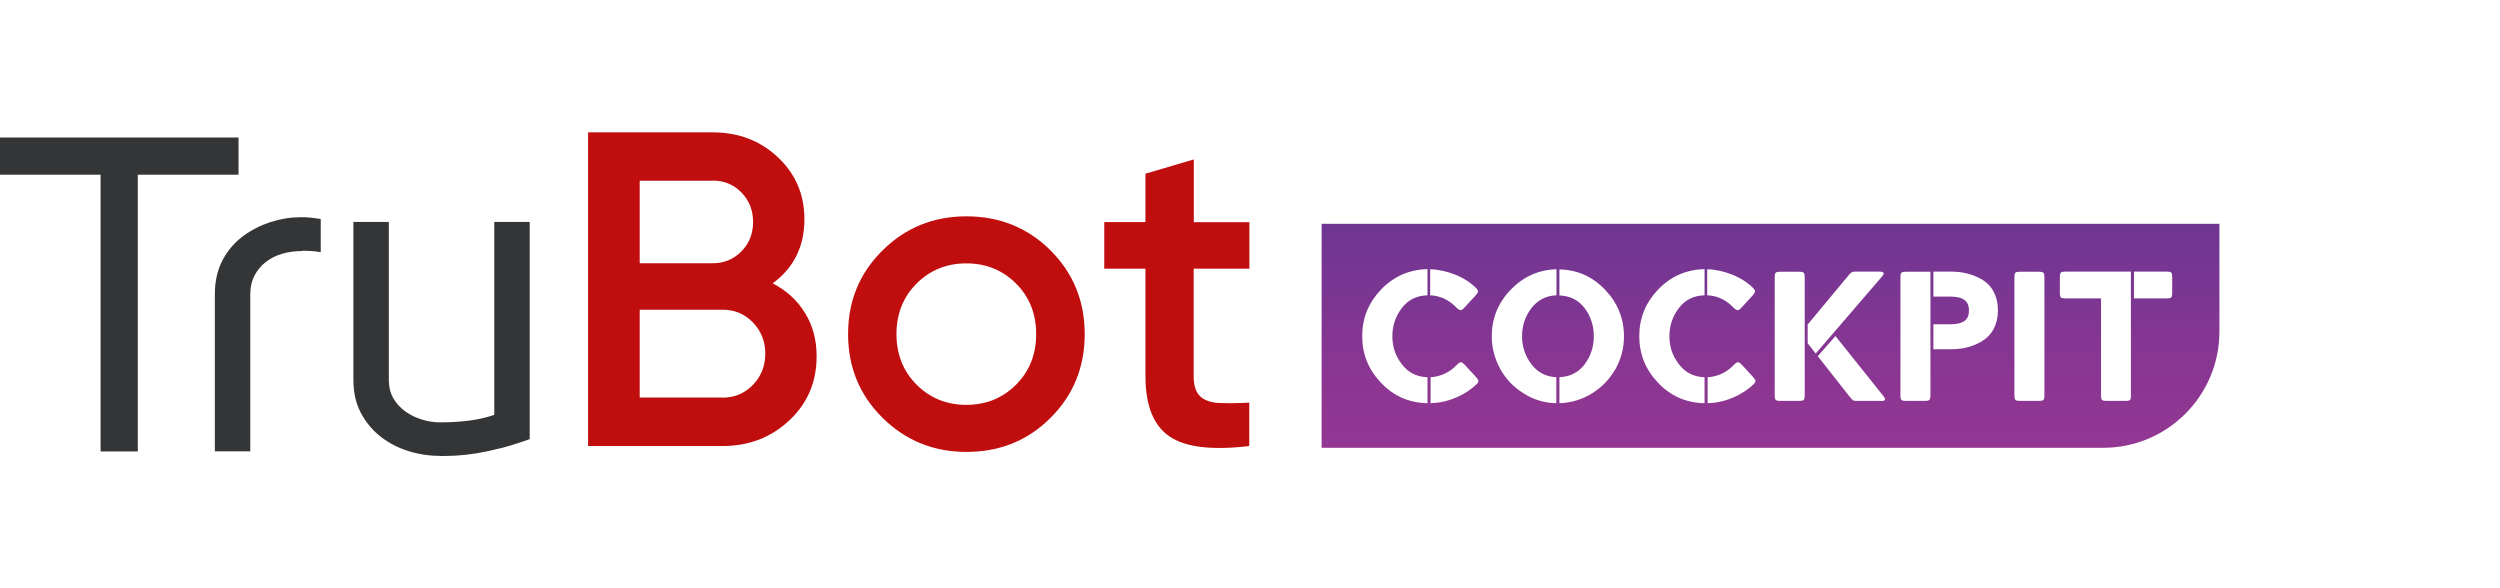
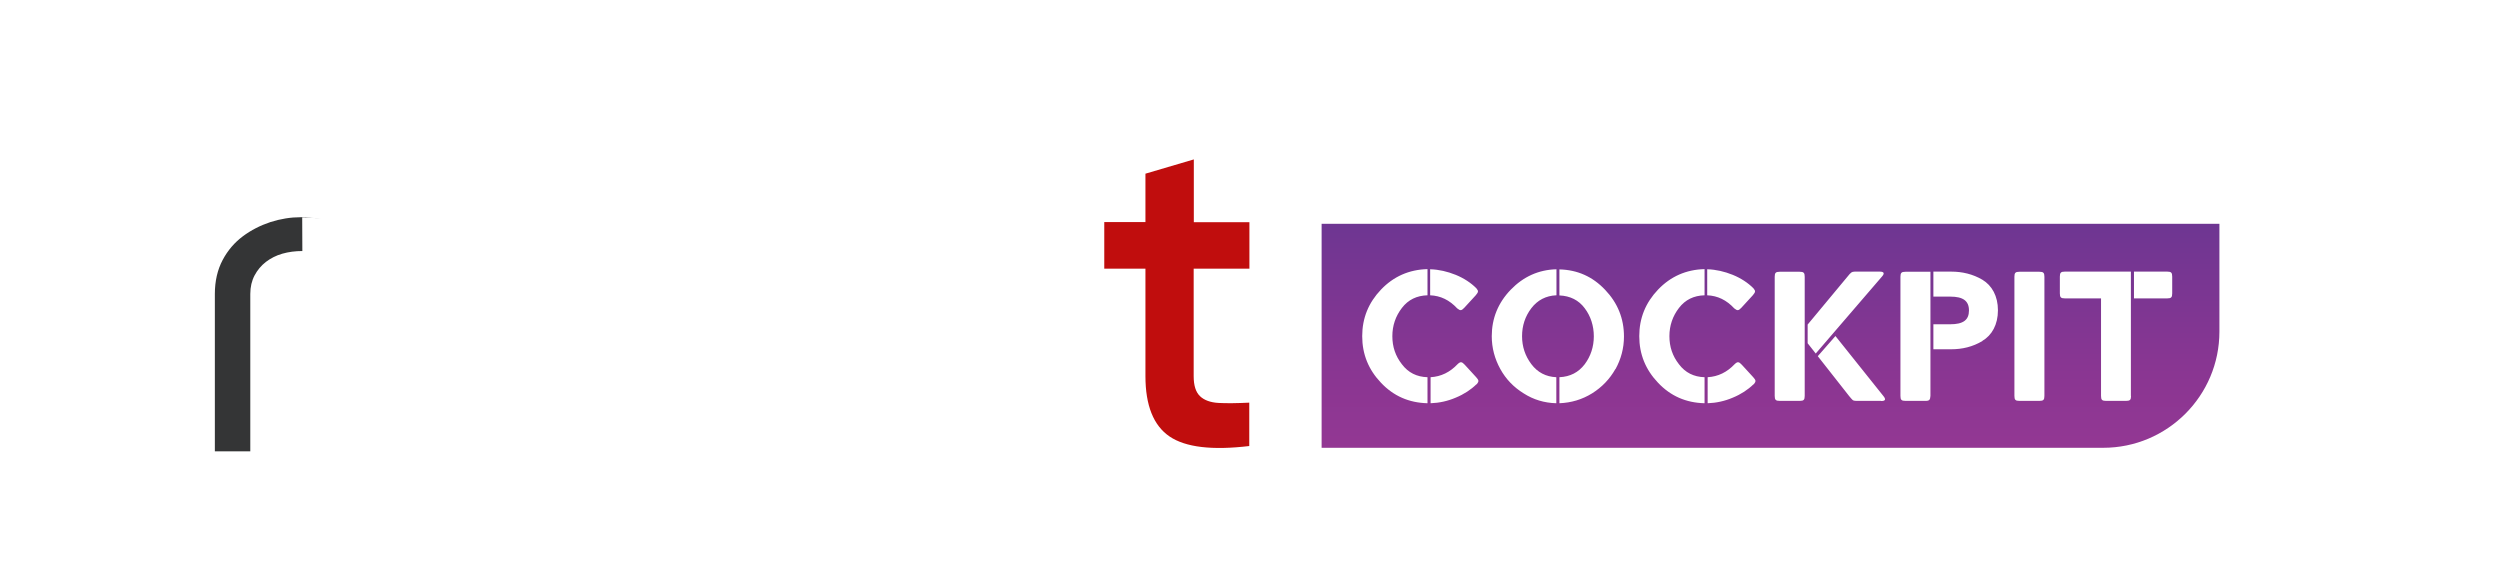
<svg xmlns="http://www.w3.org/2000/svg" id="Layer_1" data-name="Layer 1" viewBox="0 0 170 40">
  <defs>
    <style>
      .cls-1 {
        fill: #c00d0d;
      }

      .cls-1, .cls-2, .cls-3 {
        stroke-width: 0px;
      }

      .cls-2 {
        fill: url(#linear-gradient);
      }

      .cls-3 {
        fill: #343536;
      }
    </style>
    <linearGradient id="linear-gradient" x1="120.39" y1="1141.64" x2="120.39" y2="1156.88" gradientTransform="translate(0 1172.1) scale(1 -1)" gradientUnits="userSpaceOnUse">
      <stop offset="0" stop-color="#933793" />
      <stop offset=".36" stop-color="#893692" />
      <stop offset=".95" stop-color="#703692" />
      <stop offset=".99" stop-color="#6e3692" />
    </linearGradient>
  </defs>
  <g>
-     <polygon class="cls-3" points="9.37 11.88 9.37 30.7 6.84 30.7 6.84 11.88 0 11.88 0 9.35 16.22 9.35 16.22 11.88 9.37 11.88" />
-     <path class="cls-3" d="M20.56,17.07c-.48,0-.94.06-1.36.18-.42.12-.79.31-1.12.56-.32.25-.58.56-.77.92s-.29.78-.29,1.26v10.7h-2.41v-10.7c0-.88.18-1.65.53-2.31s.81-1.19,1.37-1.61c.56-.42,1.19-.74,1.88-.97.69-.22,1.38-.33,2.06-.33.22,0,.45,0,.68.03s.46.05.68.09v2.26c-.22-.04-.43-.07-.63-.08s-.41-.02-.63-.02" />
-     <path class="cls-3" d="M29.93,31c-.74,0-1.47-.11-2.17-.33-.7-.22-1.33-.55-1.88-.98-.55-.43-1-.97-1.34-1.61-.34-.64-.51-1.4-.51-2.26v-10.73h2.41v10.76c0,.46.1.87.3,1.22.2.35.47.65.8.89s.7.43,1.12.56c.41.13.84.2,1.28.2.7,0,1.36-.04,1.97-.12.61-.08,1.18-.21,1.7-.39v-13.12h2.41v14.77c-.72.26-1.39.47-1.99.62s-1.16.27-1.66.35c-.5.08-.95.13-1.36.15-.4.02-.76.03-1.09.03" />
+     <path class="cls-3" d="M20.56,17.07c-.48,0-.94.06-1.36.18-.42.12-.79.31-1.12.56-.32.25-.58.56-.77.92s-.29.78-.29,1.26v10.7h-2.41v-10.7c0-.88.18-1.65.53-2.31s.81-1.19,1.37-1.61c.56-.42,1.19-.74,1.88-.97.69-.22,1.38-.33,2.06-.33.22,0,.45,0,.68.03s.46.05.68.09c-.22-.04-.43-.07-.63-.08s-.41-.02-.63-.02" />
    <g>
-       <path class="cls-1" d="M52.55,19.27c.94.49,1.67,1.16,2.19,2.01.53.85.79,1.84.79,2.95,0,1.75-.62,3.2-1.86,4.36-1.24,1.16-2.75,1.74-4.54,1.74h-9.14V9h8.47c1.75,0,3.23.56,4.43,1.69,1.21,1.13,1.81,2.54,1.81,4.22,0,1.85-.72,3.3-2.16,4.36h0ZM48.47,12.29h-4.97v5.61h4.97c.77,0,1.42-.27,1.95-.81.53-.54.79-1.2.79-2s-.27-1.46-.79-2c-.53-.54-1.18-.81-1.95-.81h0ZM49.14,27.04c.81,0,1.5-.29,2.06-.87.56-.58.84-1.29.84-2.12s-.28-1.54-.84-2.12c-.56-.58-1.24-.87-2.06-.87h-5.64v5.97h5.64Z" />
-       <path class="cls-1" d="M65.72,30.73c-2.24,0-4.13-.77-5.7-2.31-1.56-1.54-2.35-3.44-2.35-5.7s.78-4.15,2.35-5.7c1.56-1.54,3.46-2.31,5.7-2.31s4.16.77,5.71,2.31c1.55,1.55,2.33,3.44,2.33,5.7s-.78,4.16-2.33,5.7c-1.55,1.55-3.46,2.31-5.71,2.31h0ZM62.33,26.16c.91.91,2.04,1.37,3.38,1.37s2.47-.46,3.38-1.37c.91-.91,1.37-2.06,1.37-3.44s-.46-2.53-1.37-3.44-2.04-1.37-3.38-1.37-2.47.46-3.38,1.37c-.91.91-1.37,2.06-1.37,3.44s.46,2.53,1.37,3.44Z" />
      <path class="cls-1" d="M84.95,18.27h-3.78v7.31c0,.63.14,1.08.43,1.36.28.27.71.43,1.26.46.56.03,1.26.02,2.09-.02v2.95c-2.52.3-4.33.09-5.42-.65s-1.64-2.11-1.64-4.1v-7.31h-2.8v-3.17h2.8v-3.29l3.29-.97v4.27h3.78v3.17Z" />
    </g>
  </g>
  <path class="cls-2" d="M89.87,15.22v15.23h53.15c4.36,0,7.9-3.54,7.9-7.9v-7.33h-61.04ZM116.11,18.31c.58.02,1.15.15,1.72.38.56.23,1.03.54,1.4.91.17.2.14.26-.04.48l-.78.85c-.19.2-.27.21-.48.04-.53-.57-1.13-.86-1.84-.89v-1.77h0ZM97.27,18.31c.58.02,1.15.15,1.72.38.56.23,1.03.54,1.4.91.17.2.14.26-.04.48l-.78.85c-.19.2-.27.21-.48.04-.53-.57-1.13-.86-1.84-.89v-1.77h0ZM97.07,20.08c-.73.02-1.31.3-1.74.86-.43.56-.65,1.2-.65,1.92s.21,1.35.65,1.91c.43.57,1.01.86,1.74.88v1.77c-1.26-.03-2.31-.49-3.16-1.39-.85-.89-1.28-1.94-1.28-3.17s.43-2.28,1.28-3.17,1.91-1.36,3.16-1.39c0,0,0,1.77,0,1.77ZM100.4,26.13c-.38.37-.85.68-1.41.91-.56.24-1.13.36-1.71.38v-1.77c.71-.04,1.32-.34,1.84-.89.2-.19.29-.16.48.04l.78.85c.19.22.2.27.04.48h0ZM105.83,20.08c-.71.03-1.28.33-1.7.88-.42.55-.63,1.19-.63,1.9s.21,1.34.63,1.9c.42.56.99.86,1.7.89v1.77c-.81-.02-1.55-.24-2.22-.67-.68-.42-1.21-.97-1.59-1.66s-.58-1.43-.58-2.23c0-1.21.43-2.27,1.29-3.16s1.9-1.36,3.11-1.39v1.77ZM109.85,25.09c-.39.69-.92,1.24-1.59,1.66-.68.42-1.42.64-2.22.67v-1.77c.73-.03,1.3-.33,1.72-.88.41-.55.62-1.19.62-1.9s-.21-1.37-.62-1.91c-.41-.55-.99-.84-1.72-.87v-1.77c1.23.03,2.26.49,3.11,1.39.85.89,1.28,1.95,1.28,3.17,0,.8-.2,1.54-.58,2.23ZM115.91,20.08c-.73.02-1.31.3-1.74.86-.43.56-.65,1.2-.65,1.92s.21,1.35.65,1.91c.43.57,1.01.86,1.74.88v1.77c-1.26-.03-2.31-.49-3.16-1.39-.85-.89-1.28-1.94-1.28-3.17s.43-2.28,1.28-3.17,1.91-1.36,3.16-1.39c0,0,0,1.77,0,1.77ZM119.24,26.13c-.38.37-.85.68-1.41.91-.56.24-1.13.36-1.71.38v-1.77c.71-.04,1.32-.34,1.84-.89.2-.19.29-.16.48.04l.78.85c.19.22.2.27.04.48h0ZM122.72,26.92c0,.27-.07.34-.34.34h-1.36c-.27,0-.34-.07-.34-.34v-8.1c0-.27.07-.34.34-.34h1.36c.27,0,.34.07.34.34v8.1ZM122.92,23.34v-1.27l2.71-3.26c.11-.14.2-.24.26-.28s.13-.06.23-.06h1.7c.3,0,.35.12.15.34l-4.5,5.23-.55-.7h0ZM127.9,27.26h-1.68c-.11,0-.19-.02-.24-.06s-.13-.14-.24-.27l-2.13-2.71,1.2-1.37,3.26,4.08c.19.23.14.34-.15.34h0ZM131.27,26.92c-.02.27-.07.34-.34.34h-1.36c-.27,0-.34-.07-.34-.34v-8.1c0-.27.07-.34.34-.34h1.7v8.45h0ZM134.8,23.19c-.65.39-1.36.56-2.12.56h-1.21v-1.7h1.15c.88,0,1.27-.29,1.27-.94s-.4-.94-1.27-.94h-1.15v-1.7h1.21c.76,0,1.47.17,2.12.55.65.39,1.06,1.11,1.06,2.08s-.41,1.7-1.06,2.08ZM139.02,26.92c0,.27-.07.34-.34.34h-1.36c-.27,0-.34-.07-.34-.34v-8.1c0-.27.07-.34.34-.34h1.36c.27,0,.34.07.34.34v8.1ZM144.91,26.92c0,.27-.07.34-.34.34h-1.36c-.27,0-.34-.07-.34-.34v-6.63h-2.46c-.27,0-.34-.07-.34-.34v-1.14c0-.27.07-.34.34-.34h4.49v8.45h0ZM147.71,19.95c0,.27-.07.34-.34.34h-2.26v-1.82h2.26c.27,0,.34.07.34.34v1.14Z" />
</svg>